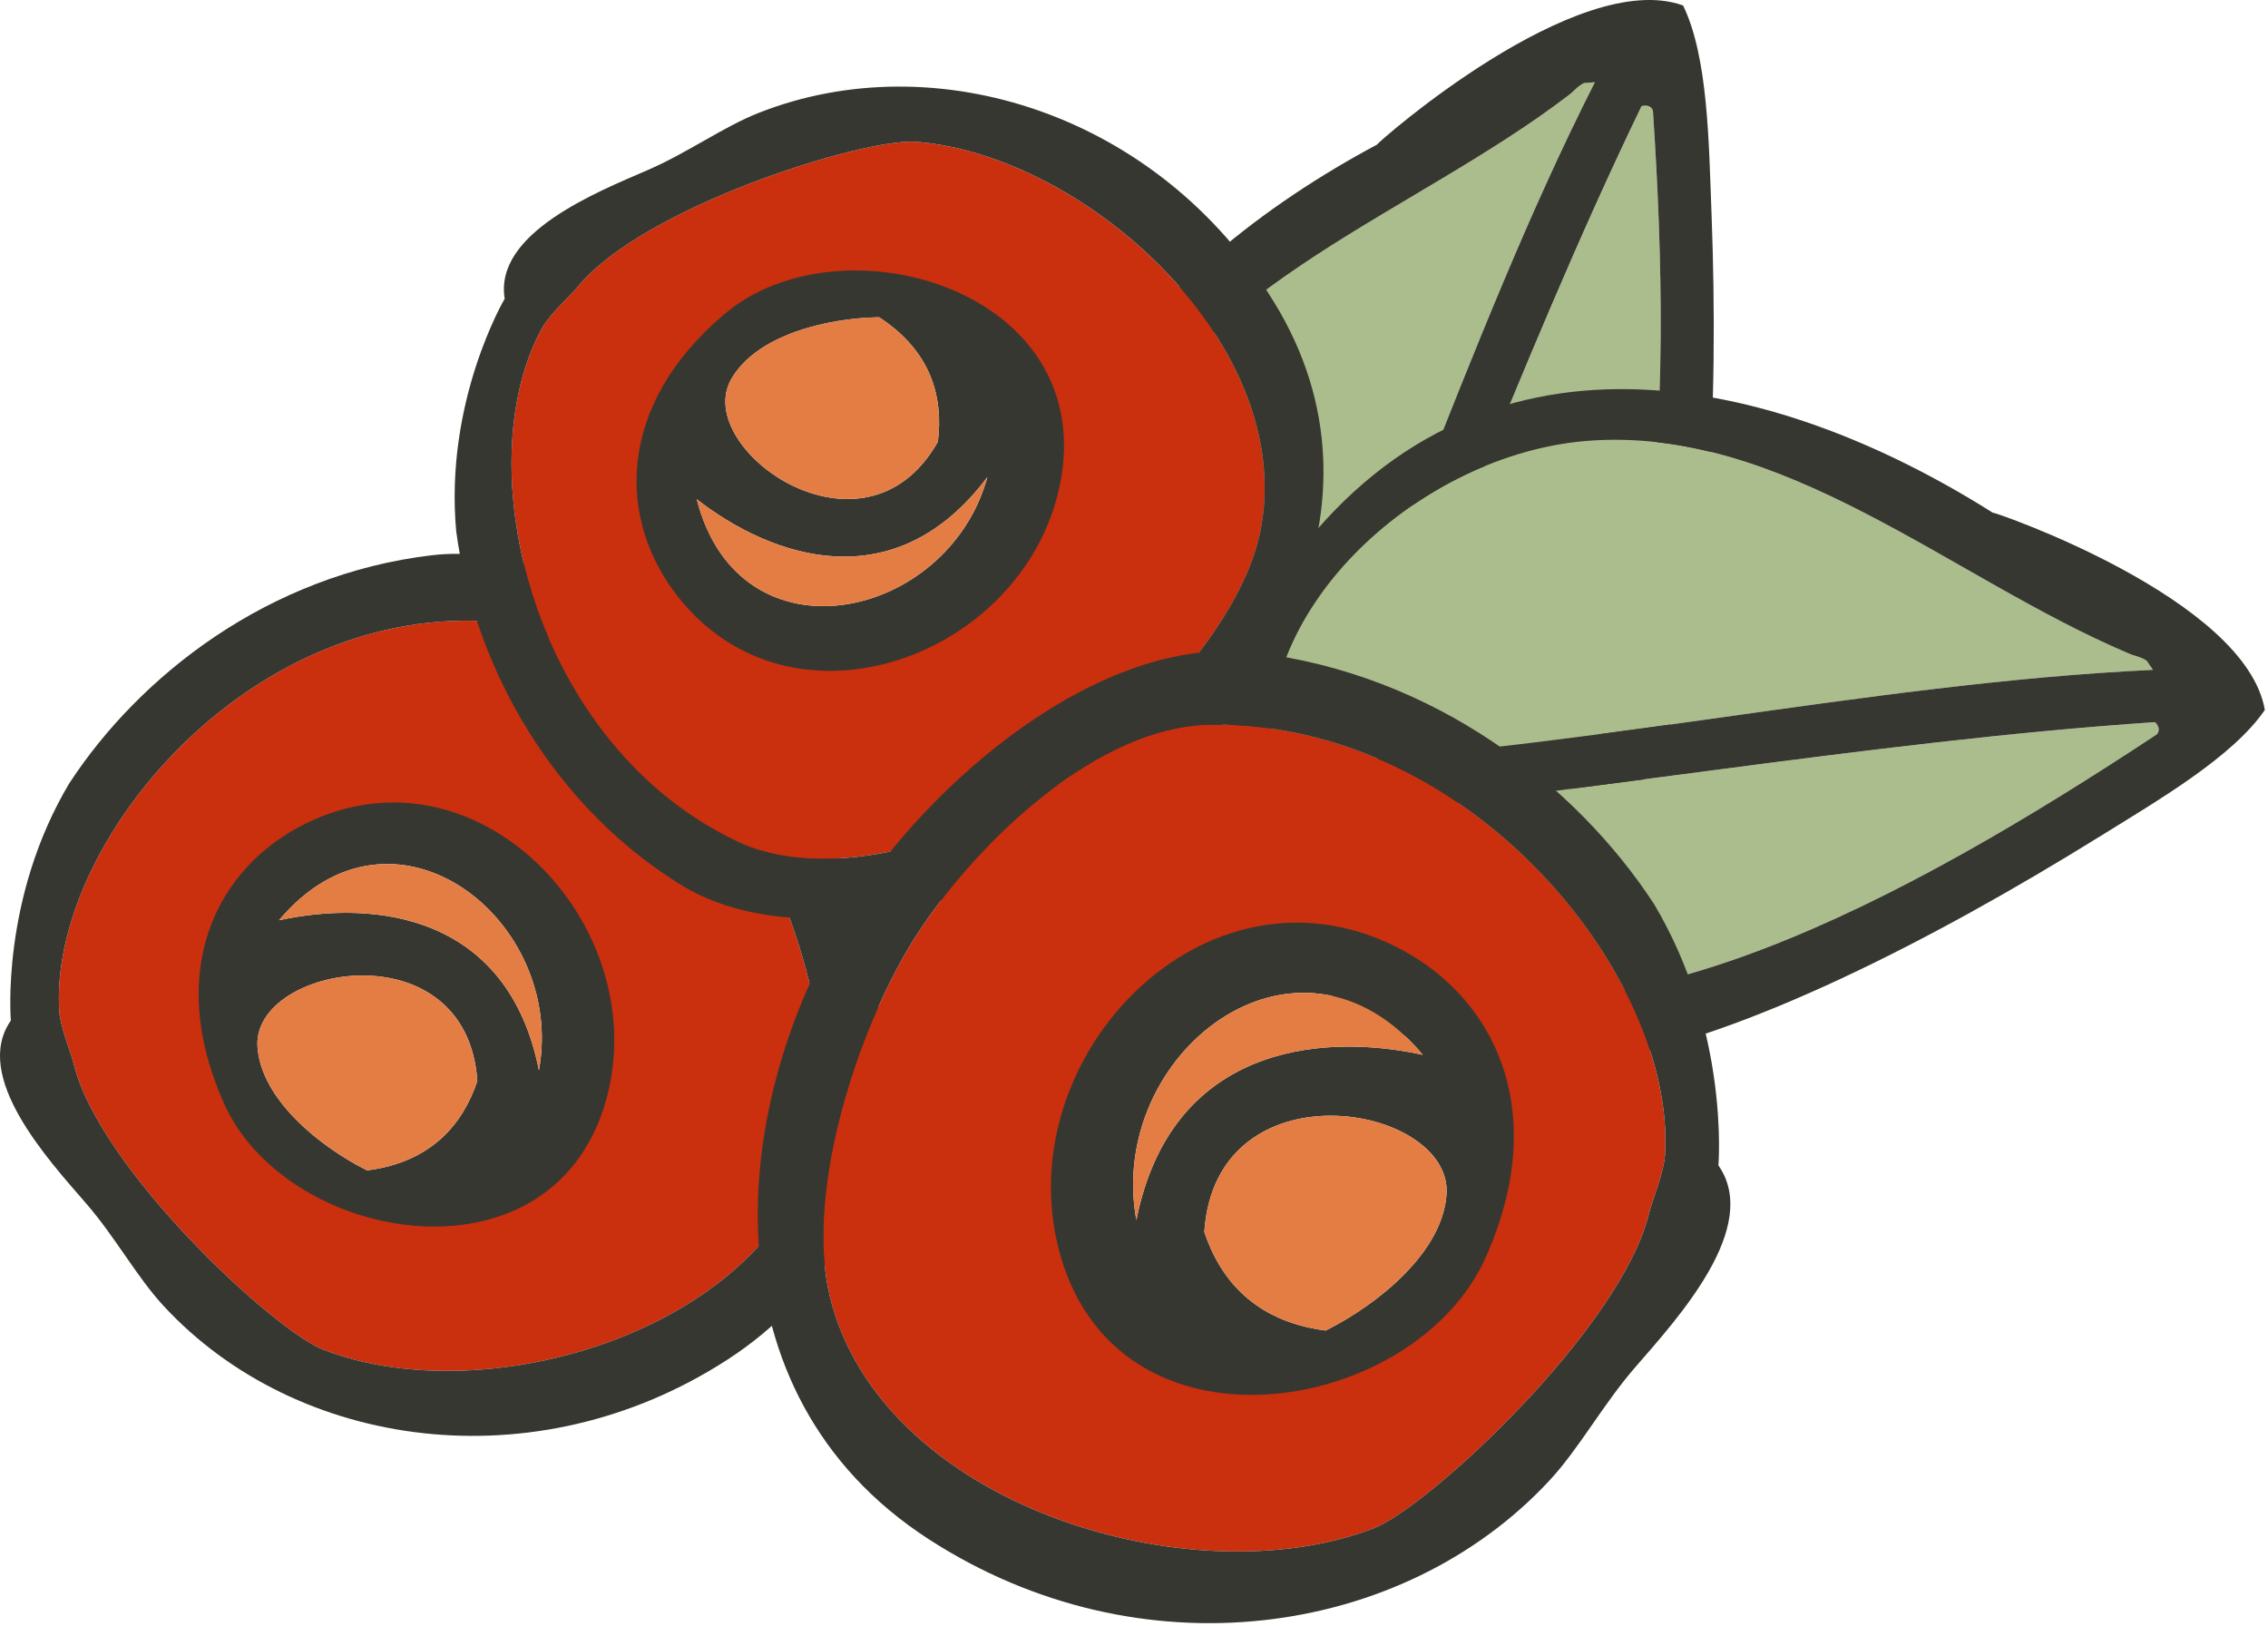
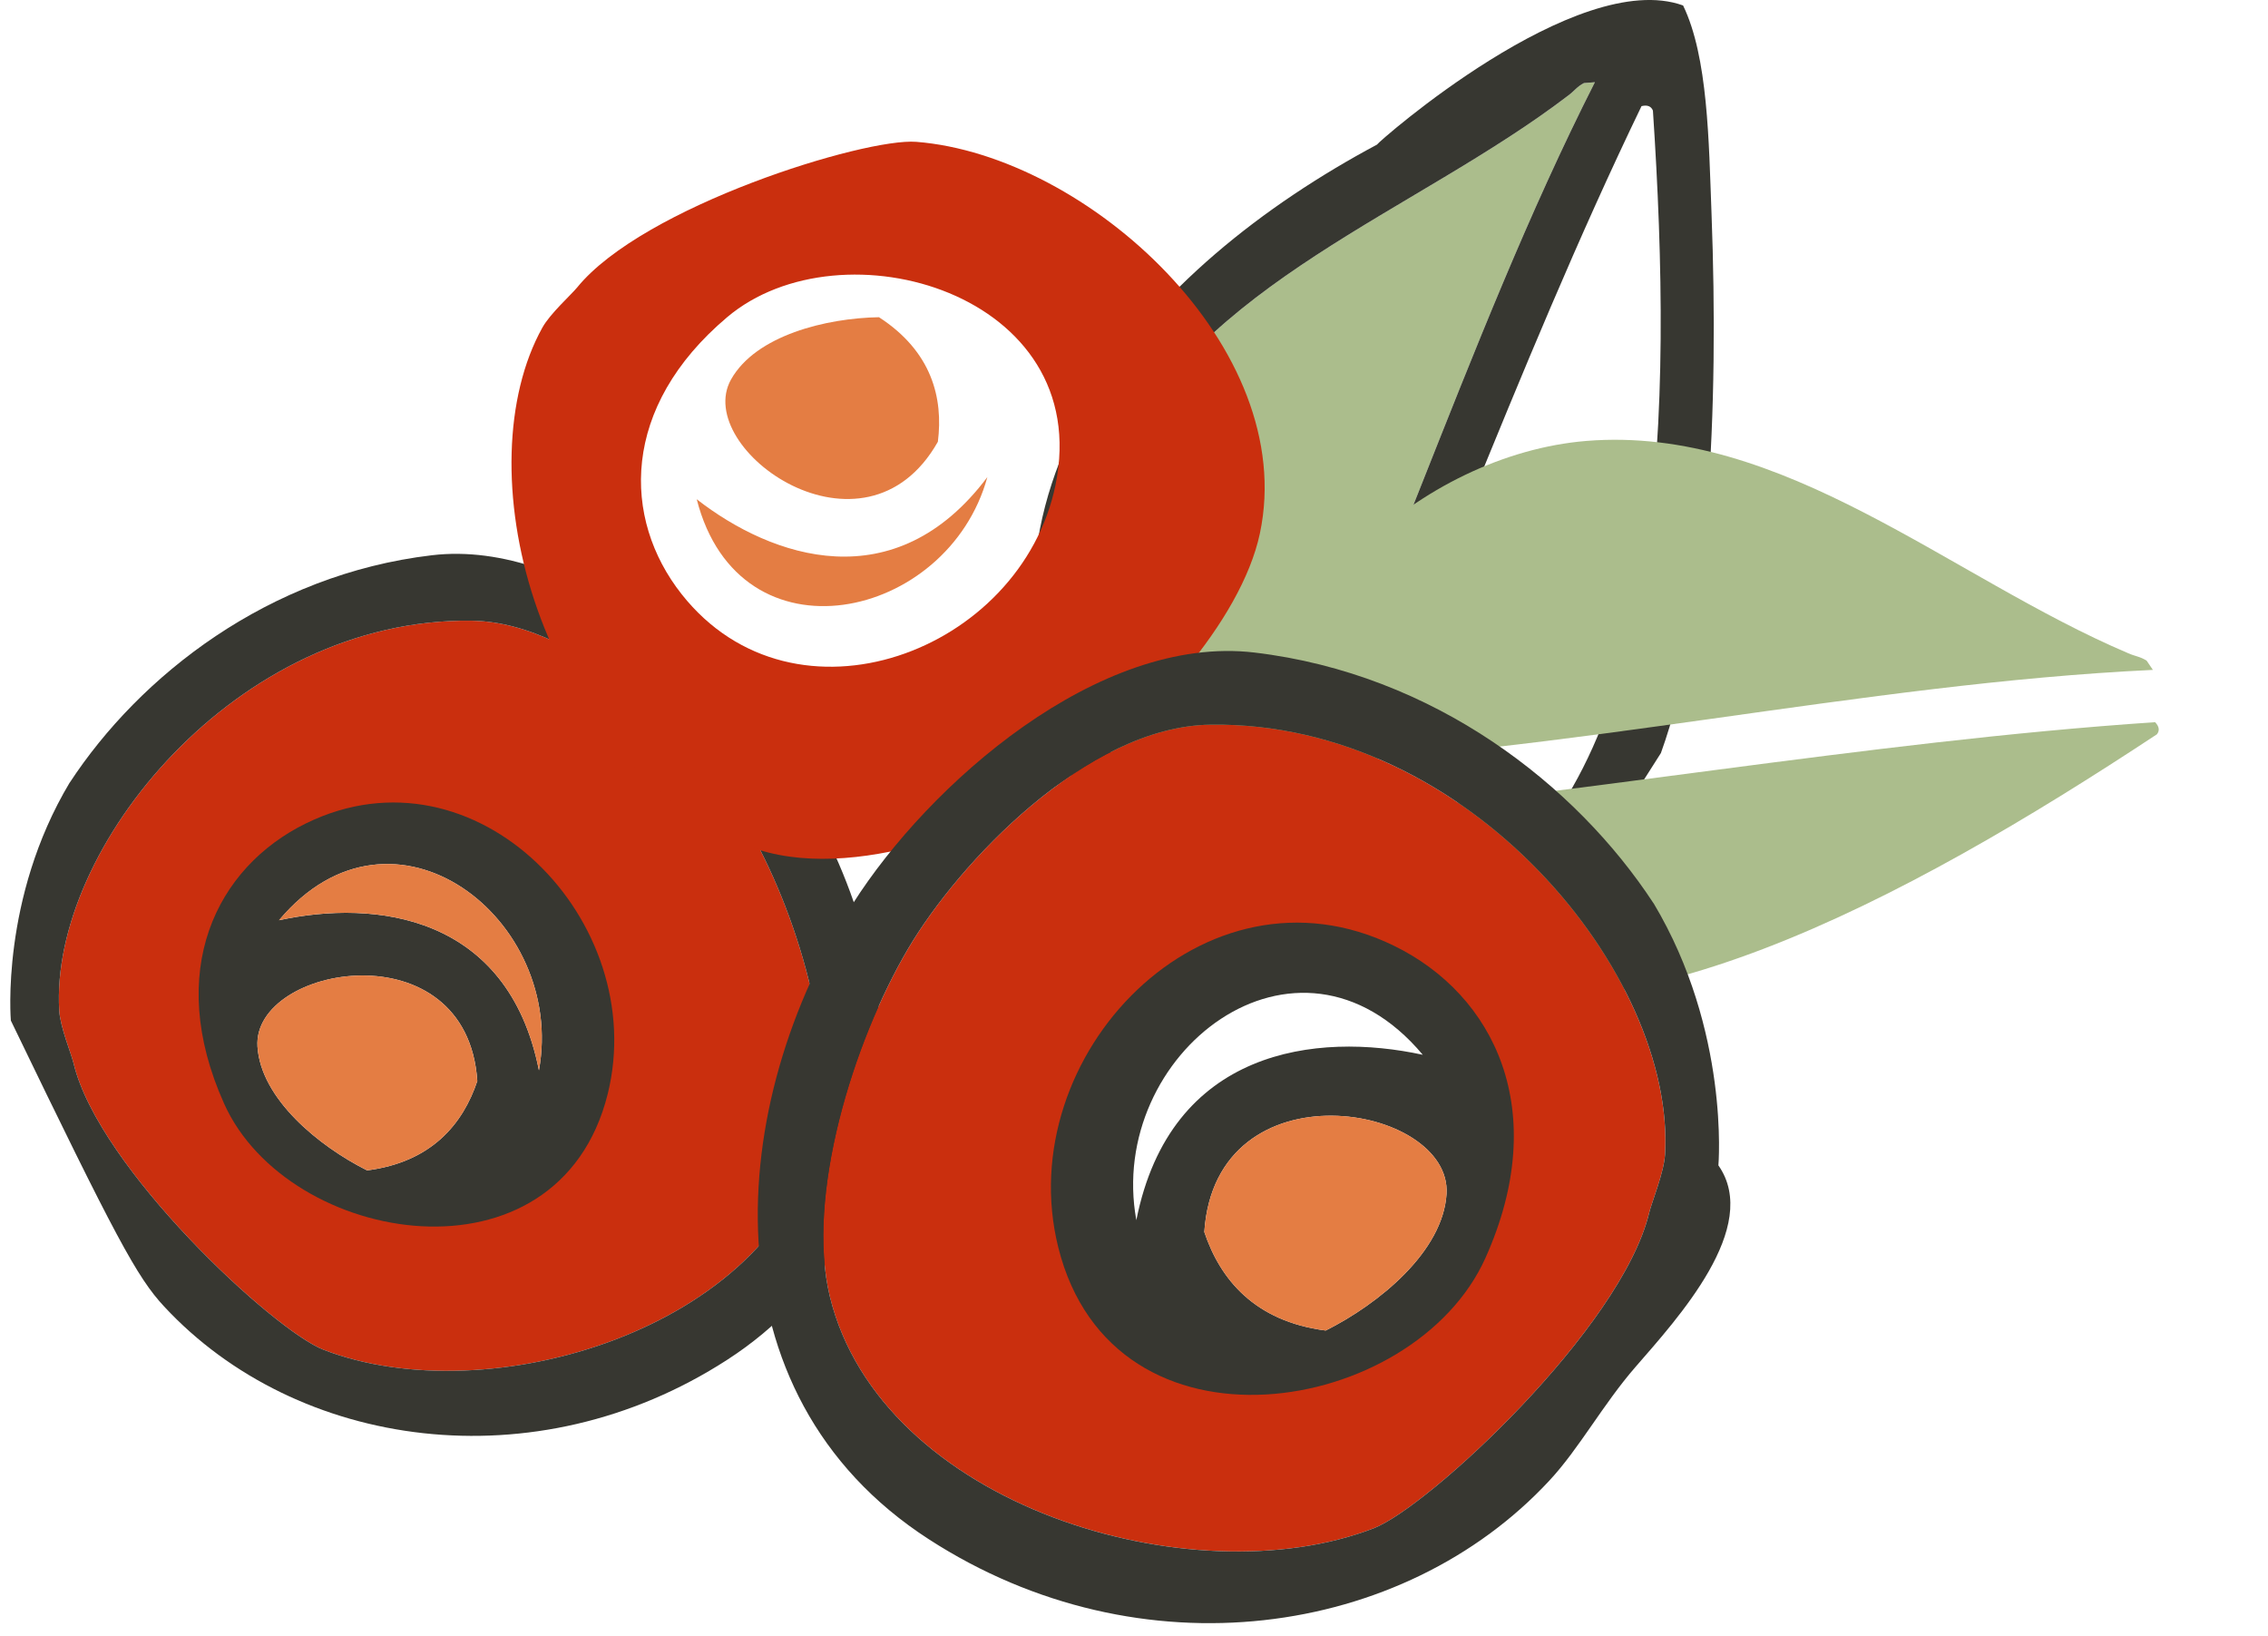
<svg xmlns="http://www.w3.org/2000/svg" version="1.1" viewBox="0 0 61 44" height="44px" width="61px">
  <title>LK2021-Illust-INGRED/Cranberry</title>
  <g fill-rule="evenodd" fill="none" stroke-width="1" stroke="none" id="LK2021-Illust-INGRED/Cranberry">
    <path fill="#CA2F0E" id="Fill-685" d="M12.68,16.691 C6.358,16.61 1.332,22.813 1.593,27.178 C1.62,27.618 1.916,28.334 1.98,28.598 C2.657,31.415 7.365,35.78 8.704,36.297 C13.14,38.013 20.733,35.746 21.974,30.642 C22.564,28.205 21.421,24.455 20.059,22.149 C18.846,20.089 15.715,16.729 12.68,16.691 M8.318,22.301 C12.752,20.134 17.29,24.864 16.177,29.35 C14.895,34.496 7.845,33.31 6.181,29.603 C4.634,26.159 5.97,23.448 8.318,22.301" />
    <path fill="#373731" id="Fill-687" d="M16.345,29.417 C17.495,24.785 12.81,19.903 8.234,22.139 C5.811,23.324 4.431,26.121 6.028,29.678 C7.745,33.505 15.022,34.728 16.345,29.417 M6.925,28.143 C6.788,25.942 12.561,24.939 12.838,29.069 C12.451,30.224 11.609,31.249 9.874,31.473 C8.57,30.82 7.015,29.545 6.925,28.143 M7.505,24.746 C10.577,21.082 15.235,24.724 14.495,28.782 C13.664,24.594 10.089,24.185 7.505,24.746" />
    <path fill="#E47D43" id="Fill-689" d="M12.837,29.069 C12.452,30.223 11.609,31.249 9.875,31.472 C8.57,30.82 7.016,29.546 6.925,28.143 C6.787,25.942 12.56,24.939 12.837,29.069" />
-     <path fill="#373731" id="Fill-691" d="M4.415,35.133 C7.975,38.967 14.395,39.904 19.556,36.568 C25.07,33.009 24.515,25.921 21.412,21.054 C19.565,18.15 15.422,14.48 11.616,14.931 C7.217,15.45 3.76,18.17 1.874,21.048 L1.874,21.045 C0.008,24.161 0.292,27.444 0.292,27.444 C-0.76,28.946 1.29,31.178 2.314,32.358 C3.109,33.275 3.685,34.35 4.415,35.133 M21.974,30.641 C20.733,35.746 13.14,38.013 8.704,36.297 C7.364,35.78 2.657,31.415 1.98,28.598 C1.916,28.333 1.619,27.618 1.593,27.178 C1.332,22.814 6.357,16.61 12.68,16.691 C15.715,16.729 18.845,20.089 20.059,22.149 C21.421,24.455 22.564,28.206 21.974,30.641" />
-     <path fill="#ABBD8C" id="Fill-693" d="M40.094,23.807 C44.802,20.032 44.996,11.082 44.457,2.975 C44.412,2.863 44.316,2.813 44.15,2.854 C40.747,9.9 38.087,17.573 34.791,24.704 C36.835,25.351 39.056,24.636 40.094,23.807" />
+     <path fill="#373731" id="Fill-691" d="M4.415,35.133 C7.975,38.967 14.395,39.904 19.556,36.568 C25.07,33.009 24.515,25.921 21.412,21.054 C19.565,18.15 15.422,14.48 11.616,14.931 C7.217,15.45 3.76,18.17 1.874,21.048 L1.874,21.045 C0.008,24.161 0.292,27.444 0.292,27.444 C3.109,33.275 3.685,34.35 4.415,35.133 M21.974,30.641 C20.733,35.746 13.14,38.013 8.704,36.297 C7.364,35.78 2.657,31.415 1.98,28.598 C1.916,28.333 1.619,27.618 1.593,27.178 C1.332,22.814 6.357,16.61 12.68,16.691 C15.715,16.729 18.845,20.089 20.059,22.149 C21.421,24.455 22.564,28.206 21.974,30.641" />
    <path fill="#ABBD8C" id="Fill-695" d="M33.392,24.075 C37.02,17.174 39.356,9.187 42.896,2.211 C42.799,2.219 42.697,2.228 42.601,2.235 C42.422,2.324 42.335,2.455 42.18,2.568 C38.052,5.72 32.256,7.604 30.013,12.412 C28.141,16.442 29.438,22.403 33.392,24.075" />
    <path fill="#373731" id="Fill-697" d="M35.159,26.216 C38.989,26.896 41.926,24.781 43.248,22.489 L44.672,20.249 C45.979,16.613 46.232,10.981 46.033,5.739 C45.96,3.805 45.939,1.529 45.268,0.147 C42.406,-0.885 37.034,3.843 37.035,3.889 C30.921,7.154 25.299,13.13 28.927,21.093 C30.479,24.498 34.806,26.372 35.159,26.216 M44.457,2.974 C44.996,11.081 44.802,20.032 40.094,23.807 C39.056,24.635 36.835,25.351 34.791,24.704 C38.087,17.573 40.747,9.901 44.15,2.854 C44.316,2.813 44.412,2.863 44.457,2.974 M30.013,12.413 C32.256,7.603 38.052,5.721 42.18,2.568 C42.335,2.455 42.422,2.324 42.601,2.234 C42.697,2.227 42.799,2.218 42.896,2.211 C39.356,9.186 37.02,17.174 33.392,24.075 C29.439,22.403 28.141,16.441 30.013,12.413" />
    <path fill="#ABBD8C" id="Fill-699" d="M37.746,26.251 C43.353,28.479 51.231,24.221 58.012,19.746 C58.086,19.653 58.082,19.544 57.964,19.42 C50.158,19.946 42.172,21.425 34.345,22.086 C34.792,24.18 36.511,25.759 37.746,26.251" />
    <path fill="#ABBD8C" id="Fill-701" d="M34.199,20.557 C41.991,20.3 50.09,18.382 57.904,18.014 C57.849,17.931 57.793,17.848 57.737,17.767 C57.57,17.656 57.413,17.645 57.239,17.565 C52.458,15.536 47.956,11.428 42.667,11.857 C38.24,12.221 33.698,16.294 34.199,20.557" />
-     <path fill="#373731" id="Fill-703" d="M33.255,23.189 C34.559,26.854 37.848,28.361 40.494,28.378 L43.147,28.509 C46.953,27.849 51.973,25.283 56.432,22.521 C58.078,21.5 60.045,20.358 60.915,19.091 C60.398,16.093 53.632,13.76 53.592,13.784 C47.733,10.083 39.759,8.15 34.631,15.24 C32.436,18.272 32.945,22.961 33.255,23.189 M58.012,19.746 C51.231,24.222 43.354,28.479 37.746,26.25 C36.51,25.758 34.792,24.179 34.344,22.085 C42.172,21.425 50.157,19.945 57.964,19.419 C58.082,19.544 58.086,19.653 58.012,19.746 M42.667,11.857 C47.955,11.428 52.458,15.536 57.239,17.566 C57.413,17.645 57.57,17.655 57.737,17.768 C57.792,17.848 57.849,17.931 57.905,18.013 C50.089,18.382 41.992,20.3 34.199,20.557 C33.698,16.294 38.239,12.222 42.667,11.857" />
    <path fill="#CA2F0E" id="Fill-705" d="M19.886,22.651 C22.559,23.892 26.714,22.268 28.641,20.973 C30.802,19.525 33.379,16.723 33.886,14.344 C34.944,9.353 29.249,4.177 24.644,3.814 C23.253,3.704 17.296,5.548 15.523,7.73 C15.353,7.936 14.793,8.437 14.587,8.811 C12.523,12.523 14.317,20.066 19.886,22.651 M18.334,15.979 C16.727,13.945 16.694,10.945 19.558,8.529 C22.636,5.929 29.45,7.893 28.388,13.045 C27.458,17.538 21.367,19.819 18.334,15.979" />
-     <path fill="#373731" id="Fill-707" d="M28.504,13.053 C29.589,7.794 22.632,5.787 19.488,8.443 C16.565,10.911 16.596,13.972 18.238,16.05 C21.335,19.97 27.555,17.64 28.504,13.053 M19.662,10.207 C20.329,9.016 22.224,8.554 23.643,8.531 C25.066,9.454 25.373,10.707 25.225,11.879 C23.247,15.379 18.615,12.076 19.662,10.207 M18.74,13.425 C20.766,15.002 24.068,16.147 26.557,12.828 C25.5,16.693 19.89,17.922 18.74,13.425" />
    <path fill="#E47D43" id="Fill-709" d="M25.225,11.879 C25.373,10.707 25.066,9.454 23.641,8.53 C22.224,8.554 20.329,9.016 19.661,10.206 C18.615,12.076 23.247,15.379 25.225,11.879" />
    <path fill="#E47D43" id="Fill-711" d="M26.556,12.829 C24.068,16.146 20.766,15.002 18.739,13.425 C19.889,17.922 25.499,16.693 26.556,12.829" />
-     <path fill="#373731" id="Fill-713" d="M20.414,3.032 C19.448,3.412 18.492,4.112 17.409,4.578 C16.017,5.181 13.285,6.275 13.574,8.033 C13.574,8.033 11.946,10.786 12.271,14.298 L12.272,14.298 C12.713,17.608 14.598,21.443 18.232,23.745 C21.373,25.738 26.543,24.267 29.379,22.501 C34.142,19.542 37.607,13.571 34.275,8.139 C31.157,3.048 25.144,1.17 20.414,3.032 M33.887,14.343 C33.38,16.722 30.802,19.526 28.642,20.973 C26.714,22.267 22.559,23.893 19.886,22.651 C14.317,20.066 12.524,12.523 14.587,8.81 C14.794,8.438 15.354,7.936 15.522,7.731 C17.297,5.547 23.254,3.705 24.643,3.813 C29.25,4.176 34.945,9.353 33.887,14.343" />
    <path fill="#CA2F0E" id="Fill-715" d="M32.564,19.487 C29.219,19.529 25.767,23.232 24.429,25.504 C22.93,28.043 21.67,32.179 22.319,34.863 C23.688,40.488 32.057,42.986 36.947,41.097 C38.423,40.525 43.612,35.715 44.357,32.609 C44.428,32.318 44.755,31.53 44.782,31.045 C45.07,26.234 39.534,19.396 32.564,19.487 M37.402,25.61 C40.018,26.888 41.506,29.908 39.783,33.746 C37.928,37.876 30.074,39.196 28.649,33.465 C27.407,28.466 32.463,23.196 37.402,25.61" />
    <path fill="#373731" id="Fill-717" d="M28.462,33.538 C29.934,39.452 38.039,38.09 39.952,33.828 C41.731,29.868 40.193,26.752 37.496,25.434 C32.398,22.942 27.18,28.379 28.462,33.538 M38.906,32.109 C38.808,33.656 37.093,35.059 35.656,35.779 C33.744,35.531 32.817,34.402 32.391,33.129 C32.695,28.577 39.059,29.683 38.906,32.109 M38.267,28.364 C35.419,27.745 31.48,28.196 30.563,32.812 C29.746,28.34 34.882,24.327 38.267,28.364" />
    <path fill="#E47D43" id="Fill-719" d="M32.391,33.129 C32.817,34.402 33.744,35.532 35.656,35.779 C37.093,35.059 38.808,33.656 38.906,32.109 C39.059,29.682 32.695,28.577 32.391,33.129" />
-     <path fill="#E47D43" id="Fill-721" d="M30.563,32.813 C31.48,28.197 35.419,27.746 38.268,28.364 C34.881,24.327 29.746,28.341 30.563,32.813" />
    <path fill="#373731" id="Fill-723" d="M41.673,39.813 C42.477,38.949 43.112,37.765 43.99,36.756 C45.119,35.455 47.377,32.994 46.218,31.338 C46.218,31.338 46.53,27.721 44.473,24.286 L44.472,24.288 C42.396,21.117 38.584,18.12 33.737,17.547 C29.542,17.051 24.975,21.095 22.941,24.295 C19.52,29.661 18.909,37.471 24.984,41.393 C30.673,45.073 37.75,44.039 41.673,39.813 M22.319,34.862 C21.67,32.179 22.93,28.043 24.429,25.503 C25.768,23.231 29.22,19.529 32.564,19.487 C39.533,19.395 45.07,26.235 44.783,31.044 C44.755,31.529 44.428,32.318 44.357,32.61 C43.612,35.715 38.423,40.525 36.947,41.097 C32.057,42.987 23.688,40.489 22.319,34.862" />
    <path fill="#E47D43" id="Fill-725" d="M7.504,24.745 C10.576,21.083 15.236,24.724 14.495,28.782 C13.664,24.594 10.09,24.184 7.504,24.745" />
  </g>
</svg>